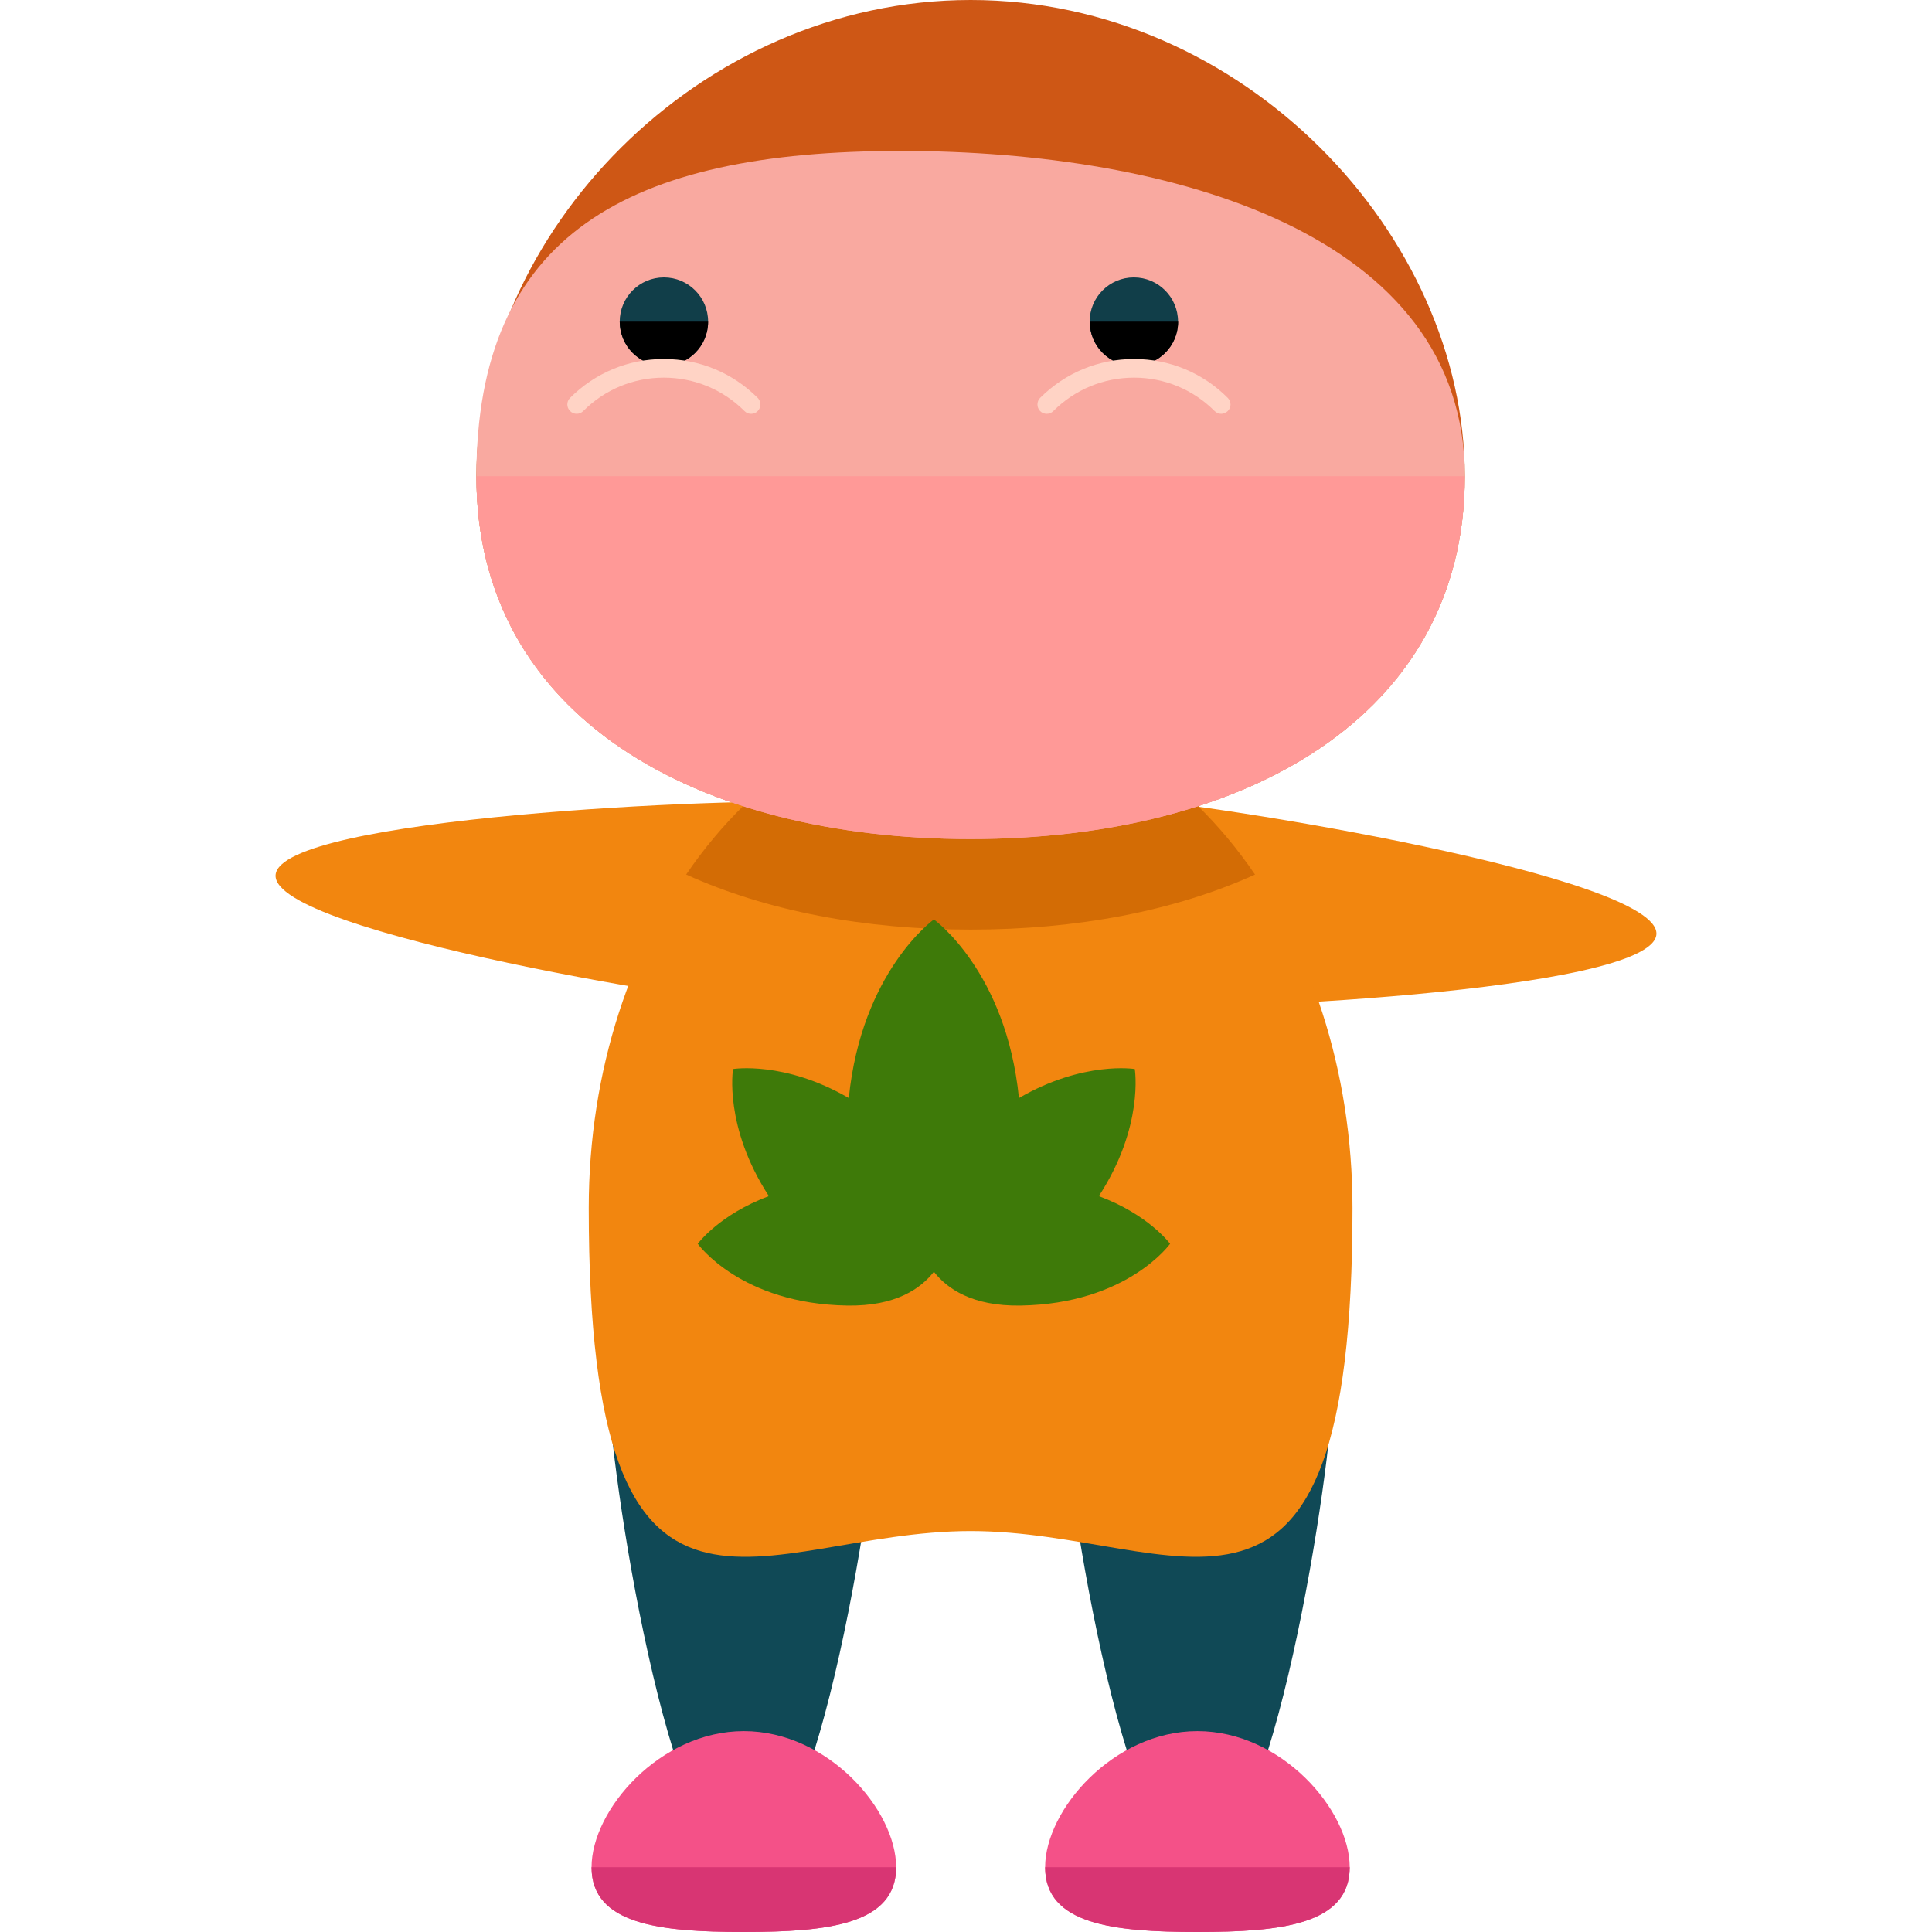
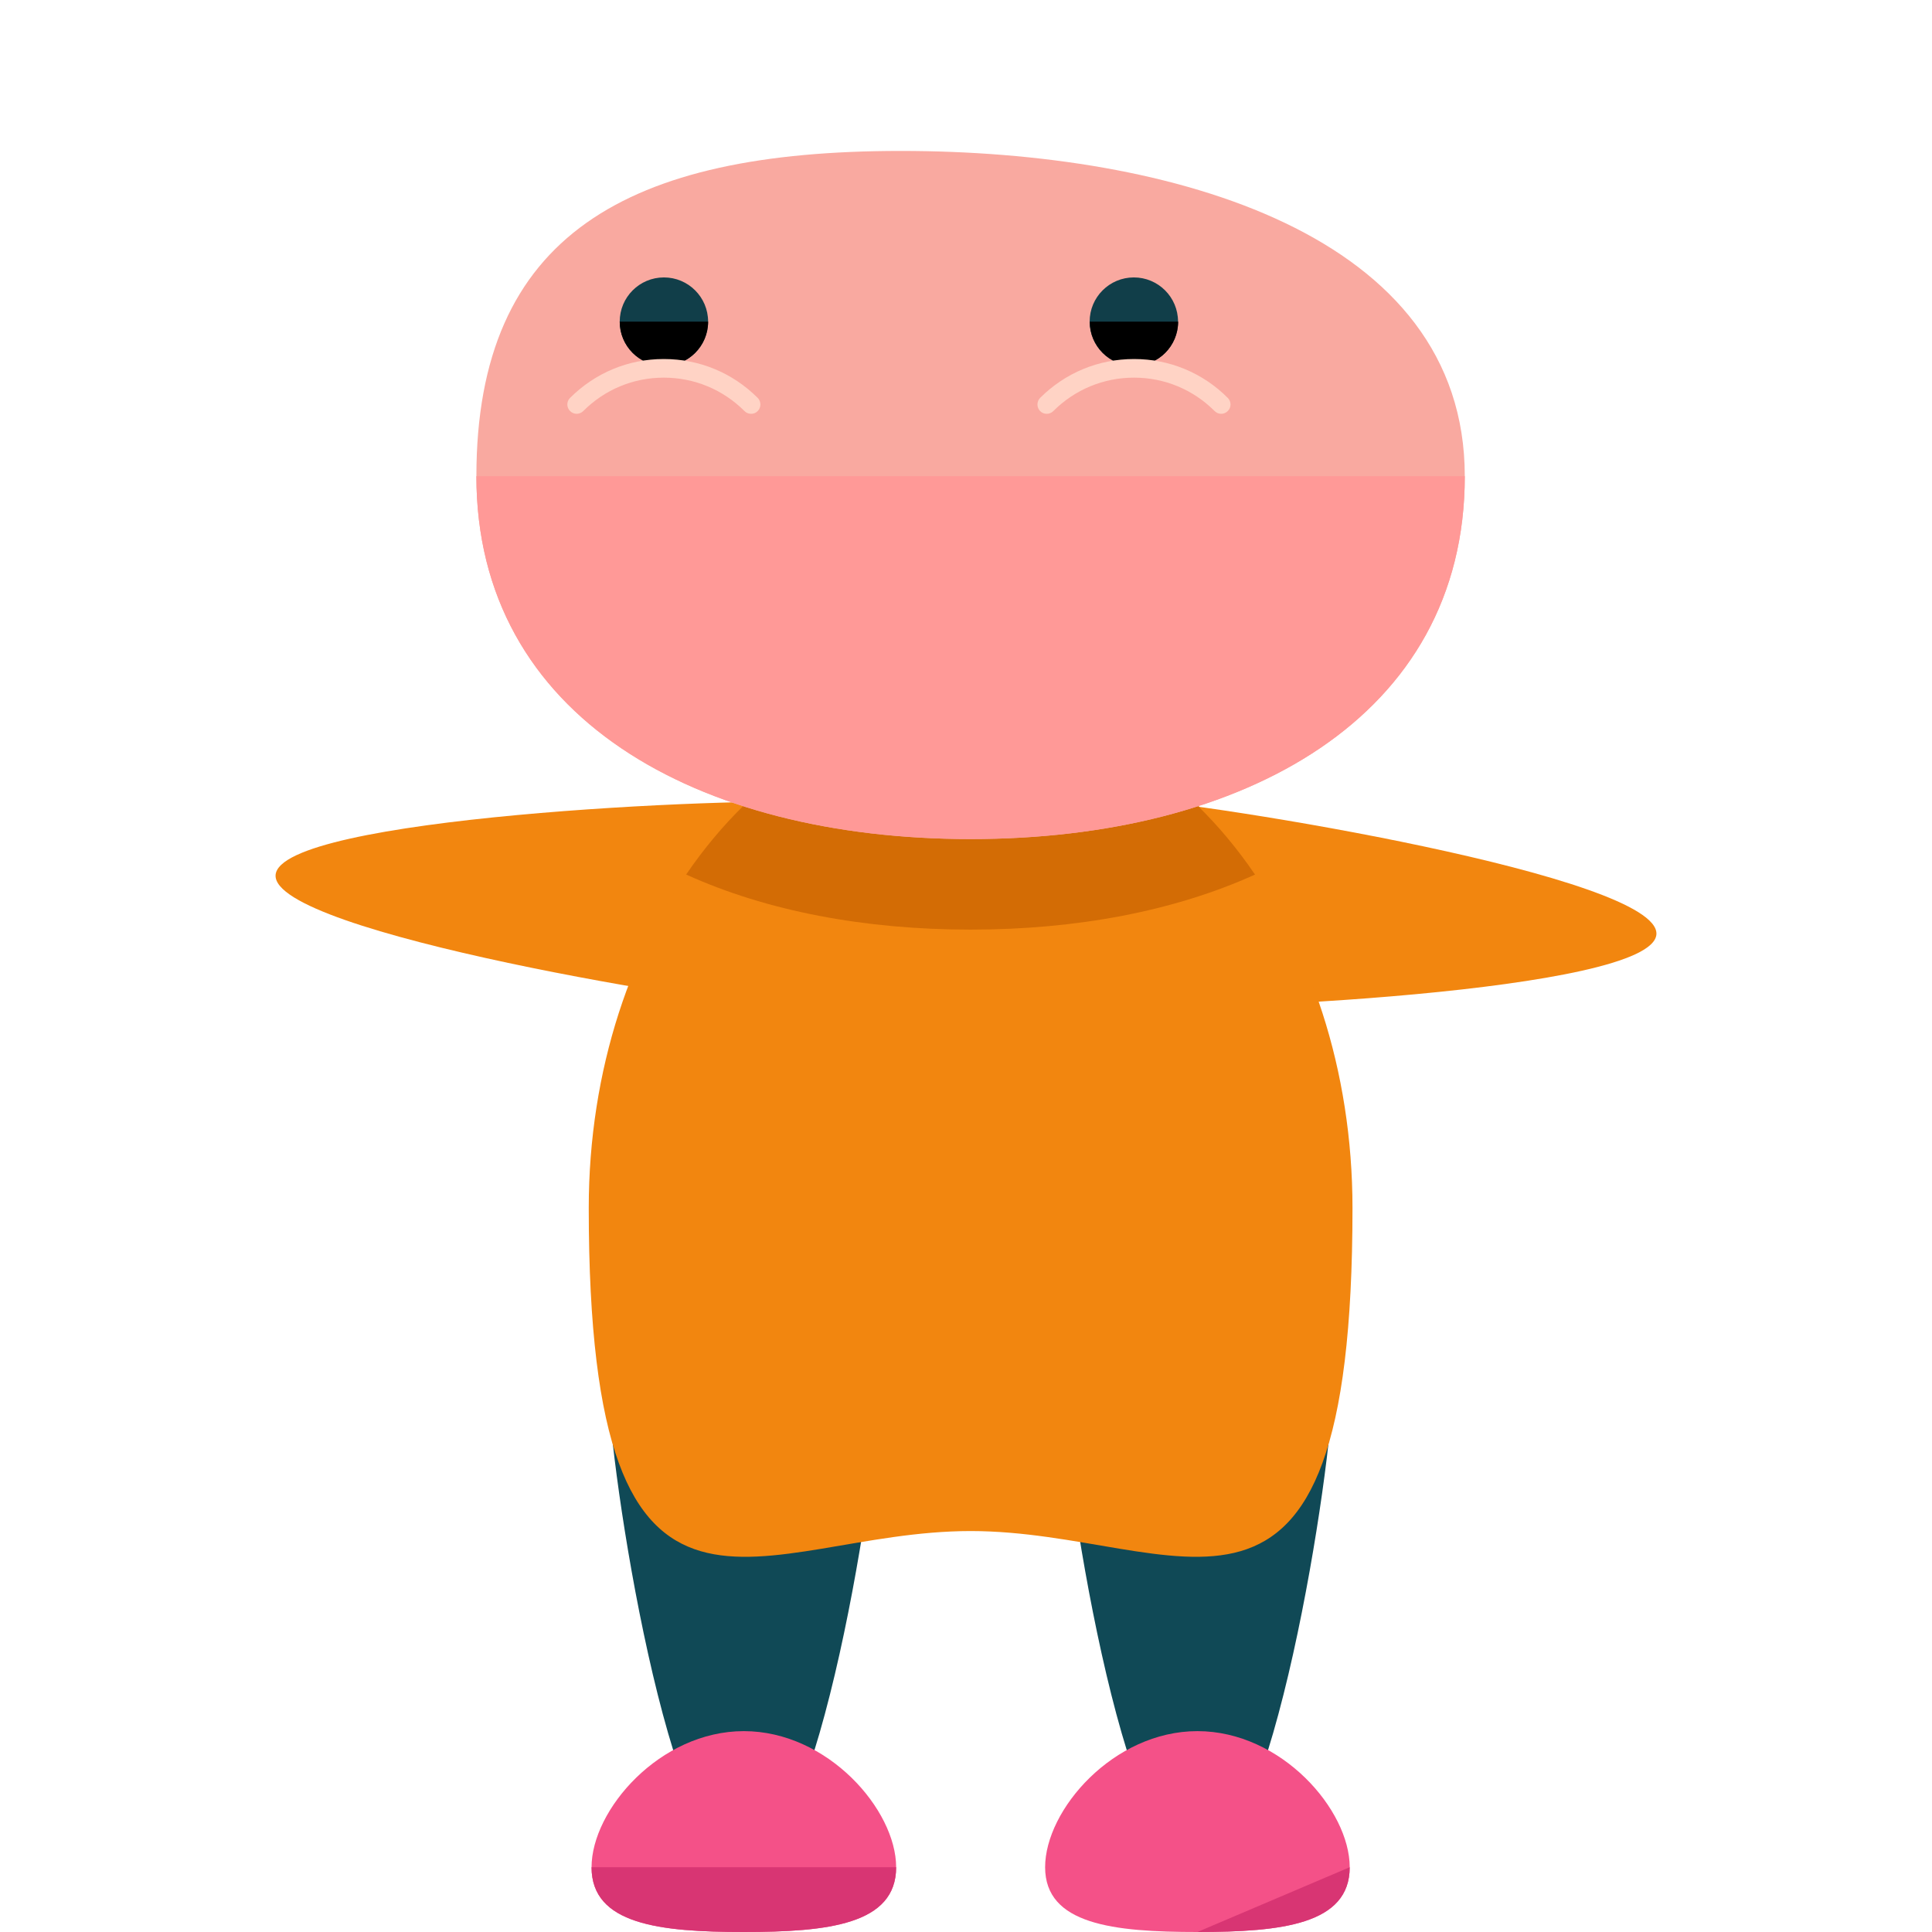
<svg xmlns="http://www.w3.org/2000/svg" height="800px" width="800px" version="1.1" id="Layer_1" viewBox="0 0 504.123 504.123" xml:space="preserve">
  <g>
    <path style="fill:#F2860F;" d="M256.646,239.159c-0.874,15.061-20.937,26.128-44.843,24.757   c-23.875-1.41-140.753-20.504-139.894-35.564c0.906-15.069,119.233-20.385,143.108-18.976   C238.876,210.763,257.528,224.098,256.646,239.159z" />
    <path style="fill:#F2860F;" d="M247.469,232.952c0.874-15.061,20.945-26.12,44.859-24.757   c23.867,1.418,140.737,20.512,139.886,35.572c-0.89,15.061-119.217,20.385-143.108,18.968   C265.248,261.356,246.587,248.013,247.469,232.952z" />
  </g>
  <g>
    <path style="fill:#104956;" d="M229.415,361.913c0,19.503-15.817,124.668-35.336,124.668c-19.495,0-35.304-105.173-35.304-124.668   c0-19.495,15.817-35.32,35.304-35.32C213.599,326.593,229.415,342.418,229.415,361.913z" />
    <path style="fill:#104956;" d="M347.766,361.913c0,19.503-15.817,124.668-35.336,124.668c-19.495,0-35.304-105.173-35.304-124.668   c0-19.495,15.817-35.32,35.304-35.32C331.957,326.593,347.766,342.418,347.766,361.913z" />
  </g>
  <path style="fill:#F2860F;" d="M352.91,315.242c0,126.33-44.599,84.259-99.643,84.259c-55.028,0-99.643,42.071-99.643-84.259  c0-72.231,44.631-130.781,99.643-130.781C308.295,184.47,352.91,243.019,352.91,315.242z" />
  <path style="fill:#D36C05;" d="M179.042,228.194c21,9.539,46.568,14.375,74.232,14.375c27.648,0,53.201-4.836,74.201-14.367  c-18.243-26.782-44.694-43.733-74.216-43.733S197.309,201.413,179.042,228.194z" />
  <path style="fill:#F45188;" d="M233.834,487.219c0,14.935-17.802,16.904-39.739,16.904s-39.739-1.961-39.739-16.904  c0-14.943,17.802-35.509,39.739-35.509S233.834,472.277,233.834,487.219z" />
  <path style="fill:#D83573;" d="M233.834,487.219c0,14.935-17.802,16.904-39.739,16.904s-39.739-1.961-39.739-16.904" />
  <path style="fill:#F45188;" d="M352.185,487.219c0,14.935-17.802,16.904-39.739,16.904s-39.739-1.961-39.739-16.904  c0-14.943,17.802-35.509,39.739-35.509S352.185,472.277,352.185,487.219z" />
-   <path style="fill:#D83573;" d="M352.185,487.219c0,14.935-17.802,16.904-39.739,16.904s-39.739-1.961-39.739-16.904" />
-   <path style="fill:#CE5715;" d="M382.212,124.258c0,63.008-57.738,94.681-128.937,94.681c-71.215,0-128.969-31.673-128.969-94.681  C124.306,61.235,182.059,0,253.275,0C324.474,0,382.212,61.235,382.212,124.258z" />
+   <path style="fill:#D83573;" d="M352.185,487.219c0,14.935-17.802,16.904-39.739,16.904" />
  <path style="fill:#F9A9A0;" d="M382.212,124.258c0,63.008-57.738,94.681-128.937,94.681c-71.215,0-128.969-31.673-128.969-94.681  c0-63.023,39.511-84.874,110.726-84.874C306.231,39.385,382.212,61.235,382.212,124.258z" />
  <path style="fill:#FF9997;" d="M382.212,124.258c0,63.008-57.738,94.681-128.937,94.681c-71.215,0-128.969-31.673-128.969-94.681" />
  <circle style="fill:#113E49;" cx="173.237" cy="83.921" r="11.532" />
  <path d="M184.769,83.921c0,6.388-5.167,11.54-11.54,11.54c-6.372,0-11.524-5.152-11.524-11.54" />
  <path style="fill:#FFD3C5;" d="M195.986,107.977c-0.614,0-1.245-0.221-1.725-0.717c-5.632-5.624-13.107-8.72-21.047-8.72h-0.016  c-7.94,0-15.399,3.104-21,8.712c-0.953,0.953-2.489,0.977-3.434,0.008c-0.953-0.922-0.985-2.458-0.031-3.419  c6.538-6.546,15.218-10.161,24.458-10.161h0.016c9.263,0,17.951,3.592,24.505,10.145c0.937,0.937,0.937,2.505,0,3.434  C197.246,107.756,196.632,107.977,195.986,107.977z" />
  <circle style="fill:#113E49;" cx="295.857" cy="83.921" r="11.532" />
  <path d="M284.357,83.921c0,6.388,5.152,11.54,11.54,11.54c6.372,0,11.524-5.152,11.524-11.54" />
  <path style="fill:#FFD3C5;" d="M273.14,107.977c0.599,0,1.229-0.221,1.709-0.717c5.632-5.624,13.107-8.72,21.047-8.72h0.016  c7.94,0,15.415,3.104,21.016,8.712c0.937,0.953,2.473,0.977,3.434,0.008c0.953-0.922,0.969-2.458,0.016-3.419  c-6.506-6.546-15.218-10.161-24.458-10.161h-0.016c-9.247,0-17.936,3.592-24.505,10.145c-0.922,0.937-0.922,2.505,0,3.434  C271.88,107.756,272.494,107.977,273.14,107.977z" />
-   <path style="fill:#3E7A09;" d="M305.317,324.545L305.317,324.545L305.317,324.545c-0.032-0.039-5.703-7.688-18.597-12.43  c11.855-18.188,9.381-33.17,9.381-33.17s-13.399-2.198-30.224,7.57c-3.308-33.028-22.118-46.537-22.197-46.592v-0.008l0,0l0,0v0.008  c-0.087,0.055-18.873,13.564-22.197,46.592c-16.825-9.767-30.224-7.57-30.224-7.57l0.016,0.016  c-0.024,0.126-2.434,15.037,9.358,33.154c-12.895,4.758-18.542,12.39-18.566,12.422h-0.008v0.008l0,0h0.008  c0.032,0.047,11.201,15.691,39.046,16.124c12.627,0.197,19.172-4.458,22.567-8.83c3.403,4.372,9.964,9.027,22.575,8.83  C294.109,340.236,305.278,324.592,305.317,324.545L305.317,324.545L305.317,324.545z" />
</svg>